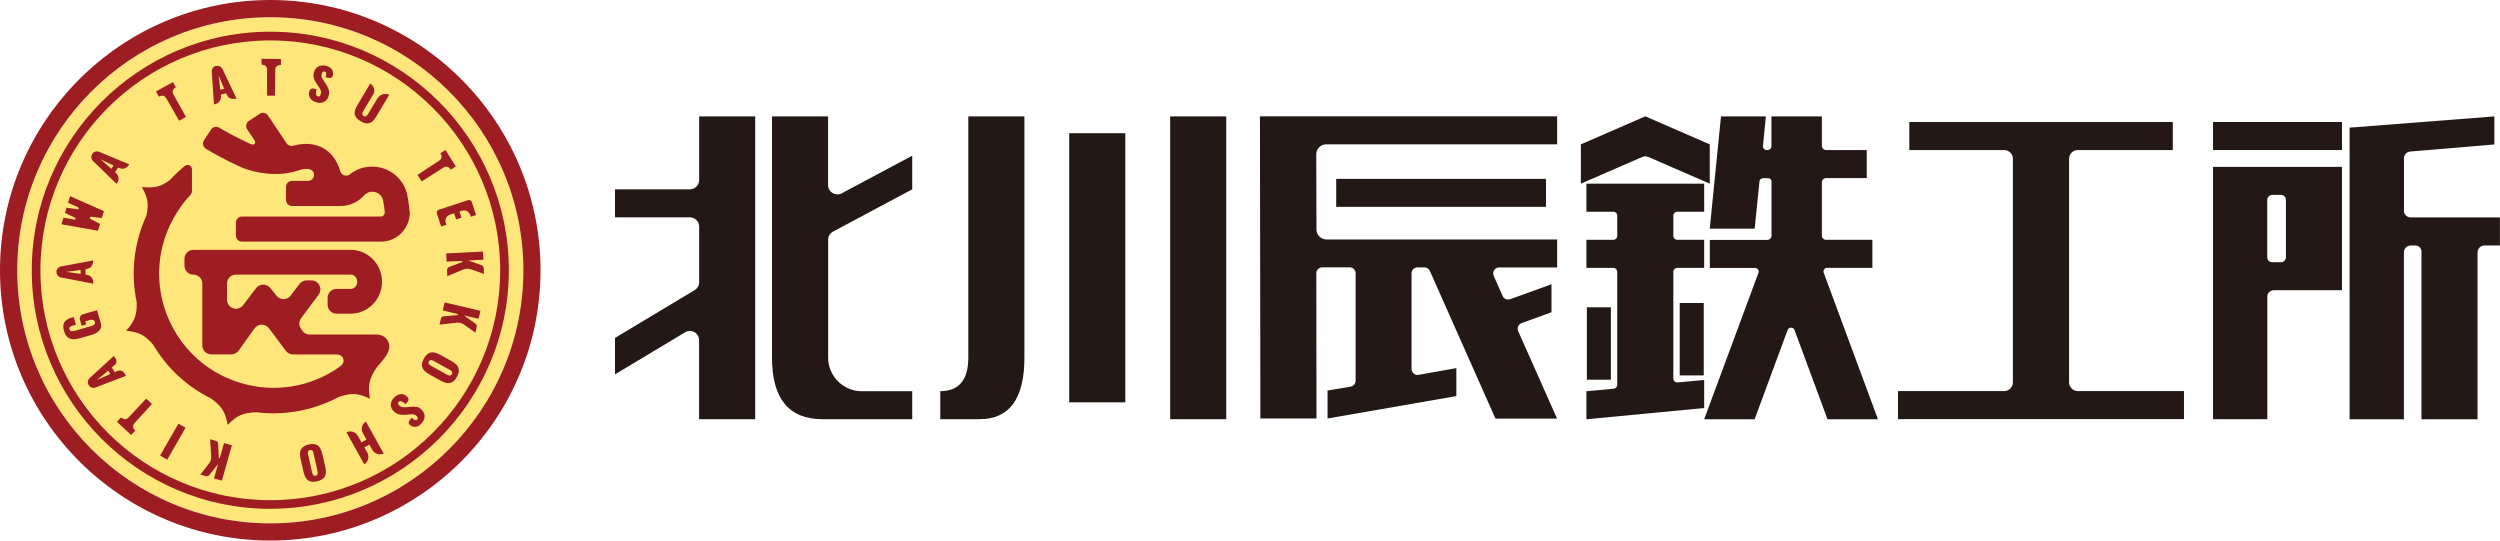
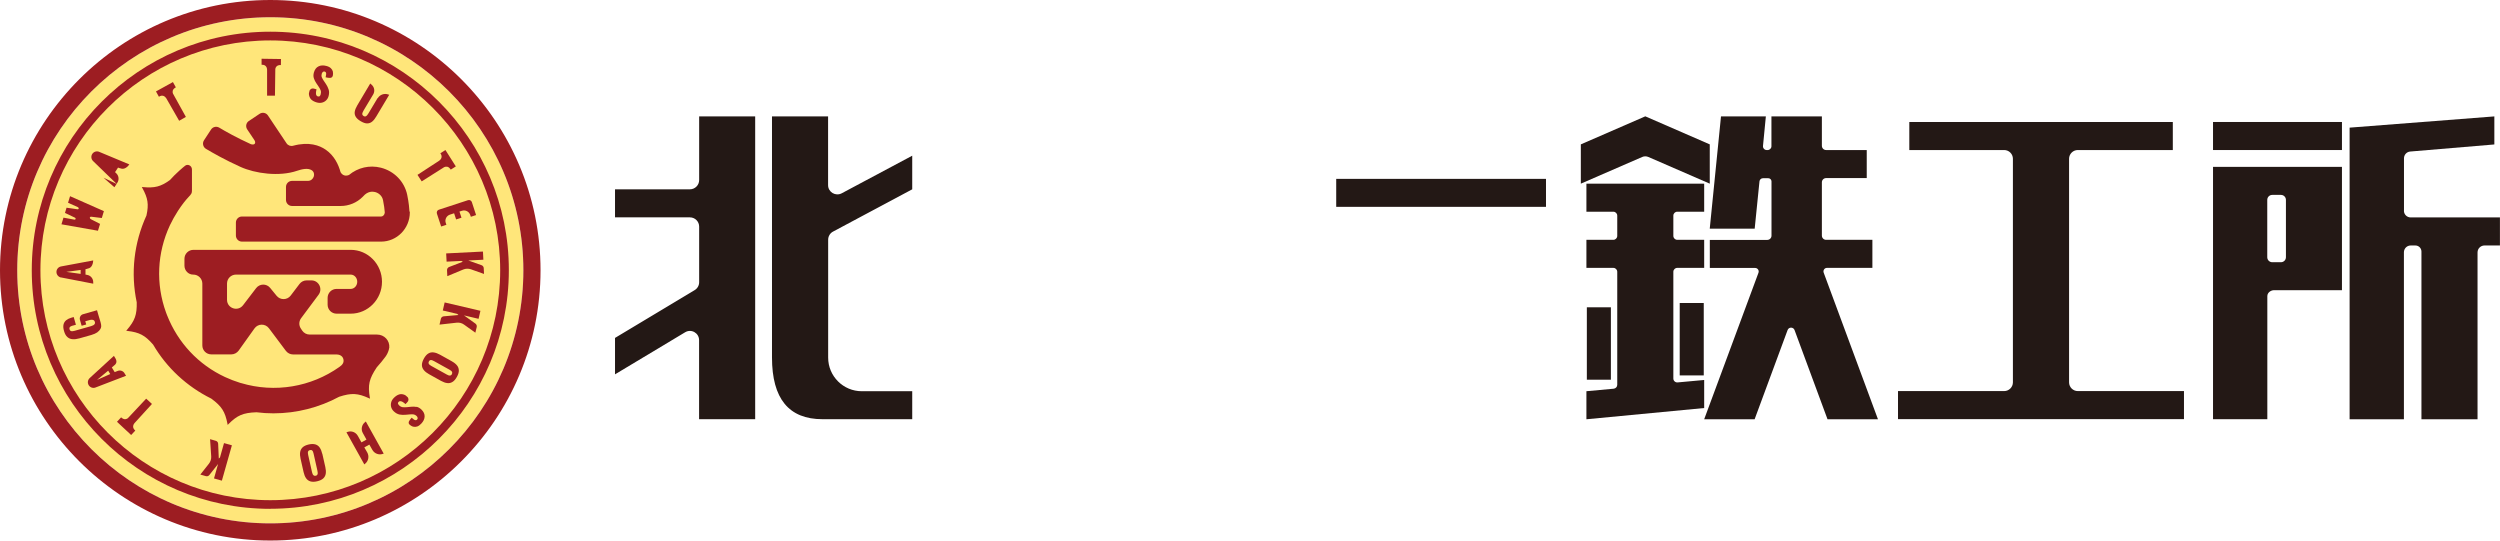
<svg xmlns="http://www.w3.org/2000/svg" id="_レイヤー_2" data-name="レイヤー 2" viewBox="0 0 349.42 75.55">
  <defs>
    <style>
      .cls-1 {
        fill: #231815;
      }

      .cls-1, .cls-2, .cls-3 {
        stroke-width: 0px;
      }

      .cls-2 {
        fill: #ffe67a;
      }

      .cls-3 {
        fill: #9d1d22;
      }
    </style>
  </defs>
  <g id="logo">
    <g>
      <g>
        <path class="cls-2" d="M37.78,2.41C18.27,2.41,2.41,18.27,2.41,37.78s15.87,35.37,35.37,35.37,35.37-15.87,35.37-35.37S57.28,2.41,37.78,2.41Z" />
        <path class="cls-3" d="M37.78,71.12c-18.39,0-33.34-14.96-33.34-33.34S19.39,4.43,37.78,4.43s33.34,14.96,33.34,33.34-14.96,33.34-33.34,33.34ZM37.78,5.65C20.06,5.65,5.65,20.06,5.65,37.78s14.41,32.13,32.13,32.13,32.13-14.41,32.13-32.13S55.49,5.65,37.78,5.65Z" />
        <path class="cls-3" d="M37.78,75.55C16.95,75.55,0,58.6,0,37.78S16.95,0,37.78,0s37.77,16.95,37.77,37.78-16.95,37.77-37.77,37.77ZM37.78,2.41C18.27,2.41,2.41,18.27,2.41,37.78s15.87,35.37,35.37,35.37,35.37-15.87,35.37-35.37S57.28,2.41,37.78,2.41Z" />
        <g>
          <path class="cls-3" d="M30.75,63.93l-.17.16-.09-2.06c0-.2-.14-.37-.33-.42l-.8-.23.16,2.41c.02.37-.09.73-.32,1.02l-1.2,1.52.78.22c.18.05.37-.01.48-.16l1.22-1.54-.57,2.02,1.1.31,1.4-4.94-1.1-.31-.56,1.99Z" />
          <path class="cls-3" d="M67.49,35.16l-5.13.26.06,1.15,2.06-.1.21.11-1.92.74c-.18.07-.3.25-.29.45l.04.83,2.23-.93c.34-.14.72-.15,1.07-.03l1.83.65-.04-.81c0-.18-.13-.35-.3-.41l-1.85-.66,2.1-.11-.06-1.15Z" />
          <path class="cls-3" d="M61.89,43.4l2.01.47.17.16-2.05.18c-.2.02-.36.16-.4.35l-.19.81,2.4-.27c.37-.04.73.05,1.03.27l1.58,1.13.19-.79c.04-.18-.03-.37-.18-.48l-1.6-1.15,2.04.48.26-1.12-5-1.17-.26,1.12Z" />
-           <rect class="cls-3" x="21.58" y="61.16" width="5.14" height="1.15" transform="translate(-41.41 51.95) rotate(-60.15)" />
          <path class="cls-3" d="M17.4,52.16c-.2-.33-.61-.46-.97-.31l-.4.16-.4-.65.44-.38s.39-.3.09-.85c-.29-.53-.25-.38-.25-.38l-3.37,3.09c-.28.26-.34.67-.14,1,.2.32.6.46.95.32l4.27-1.64-.22-.35ZM13.56,53.1l1.56-1.29.29.47-1.85.82Z" />
          <path class="cls-3" d="M13.63,46.41c.23-.16.39-.36.48-.6.09-.24,0-.59-.1-.93-.06-.22-.24-.79-.24-.79l-.21-.73-1.96.56c-.33.09-.52.44-.43.77l.24.84.64-.18-.13-.45.58-.16c.11-.03.22-.05.32-.05.1,0,.2.02.27.06.08.04.13.12.17.24.03.11.03.21-.02.28-.04.08-.11.14-.2.19-.09.05-.19.09-.3.12l-2.29.65c-.1.03-.2.05-.3.06-.1.01-.19,0-.26-.03-.08-.04-.13-.11-.17-.23-.03-.12-.03-.21.01-.27.04-.07.1-.12.19-.16.08-.04.18-.08.29-.1l.4-.11-.31-1.08-.32.09c-.29.08-.53.2-.72.35-.19.15-.32.35-.38.6-.06.25-.04.55.07.92.11.38.26.66.47.84.2.18.45.28.73.3.28.02.6-.02.95-.12l1.66-.47c.34-.1.62-.22.86-.38Z" />
          <path class="cls-3" d="M8.54,38.78l4.49.87v-.21c0-.51-.36-.94-.86-1.02l-.22-.04v-.76s.21-.02.52-.14c.43-.17.52-.77.52-.77l.04-.31-4.5.84c-.37.07-.64.39-.64.77,0,.38.27.7.64.78ZM11.27,37.73v.55s-2-.28-2-.28l2-.27Z" />
-           <path class="cls-3" d="M16.29,25.71l.11-.17c.28-.42.21-.98-.16-1.33l-.16-.15.42-.64s.19.1.52.16c.45.09.86-.36.86-.36l.2-.24-4.22-1.76c-.35-.15-.75-.02-.96.29-.21.32-.16.74.11,1l3.29,3.19ZM15.87,23.14l-.3.46-1.52-1.33,1.83.87Z" />
-           <path class="cls-3" d="M30.19,9.2c-.37.1-.61.44-.59.82l.31,4.57.2-.05c.49-.13.81-.59.77-1.09l-.02-.22.74-.19s.08.2.27.47c.27.37.88.31.88.31l.31-.04-1.96-4.13c-.16-.34-.55-.52-.91-.42ZM30.79,12.54l-.24-2.01.78,1.87-.53.14Z" />
+           <path class="cls-3" d="M16.29,25.71l.11-.17c.28-.42.21-.98-.16-1.33l-.16-.15.42-.64s.19.1.52.16c.45.09.86-.36.86-.36l.2-.24-4.22-1.76c-.35-.15-.75-.02-.96.29-.21.32-.16.74.11,1l3.29,3.19Zl-.3.46-1.52-1.33,1.83.87Z" />
          <path class="cls-3" d="M13.98,31.29l-1.18-.6c-.22-.12-.28-.2-.23-.32.03-.07.12-.08.18-.08l1.48.18.29-.96-4.73-2.09-.28.92,1.35.6c.15.1.16.16.13.23-.03.08-.11.09-.17.08l-1.52-.22-.22.73,1.41.67c.1.08.1.13.07.19-.03.07-.1.08-.15.08l-1.54-.28-.28.93,5.1.9.3-.97Z" />
          <path class="cls-3" d="M43.54,13.94c.18.17.43.29.74.38.27.07.51.08.74.02.23-.06.42-.17.58-.33.16-.16.27-.36.33-.59.09-.34.09-.65,0-.92-.09-.27-.22-.53-.38-.77l-.32-.47c-.11-.17-.19-.32-.25-.46-.06-.14-.06-.3-.01-.49.02-.09.07-.16.14-.24.07-.07.16-.1.26-.07.1.03.16.07.19.15.03.07.04.16.02.28-.02.11-.04.24-.07.37l.34.07c.45.08.63-.08.68-.34.03-.17.03-.39-.01-.55-.05-.17-.14-.32-.28-.45-.14-.13-.34-.24-.61-.31-.43-.12-.81-.1-1.12.06-.31.15-.52.44-.64.86-.08.3-.08.57,0,.8.07.24.19.46.33.67l.33.49c.13.19.23.37.29.53.06.17.06.35,0,.56-.02.09-.06.16-.12.23-.06.07-.14.09-.26.06-.09-.02-.16-.07-.21-.15-.05-.07-.07-.18-.07-.32,0-.14.03-.32.08-.53l-.38-.1c-.42-.1-.59.28-.59.28-.09.37-.12.39-.07.65.05.26.16.47.34.64Z" />
          <path class="cls-3" d="M58.22,56.88c-.24-.05-.49-.06-.75-.03l-.59.06c-.23.02-.43.02-.61,0-.18-.03-.34-.11-.49-.26-.06-.06-.11-.13-.15-.22-.03-.08,0-.17.07-.25.07-.07.14-.11.23-.11.09,0,.19.02.32.09.12.07.27.18.43.32l.27-.29c.29-.32.04-.66.04-.66-.28-.25-.29-.29-.54-.38-.25-.08-.49-.09-.72,0-.23.08-.46.24-.69.47-.19.2-.32.41-.37.64-.06.23-.05.45.01.66.07.22.19.41.36.57.26.25.53.39.81.45.28.05.57.06.86.03l.57-.05c.2-.02.37-.02.52,0,.15.02.29.09.43.22.06.06.11.14.14.24.03.1,0,.18-.07.26-.07.07-.14.1-.22.09-.08,0-.16-.05-.25-.11-.09-.07-.19-.15-.29-.24l-.22.26c-.29.36-.23.59-.03.75.13.1.32.22.49.25.17.04.35.03.53-.03.18-.06.37-.19.56-.39.31-.32.47-.66.48-1.01.01-.35-.14-.67-.45-.97-.22-.21-.46-.34-.7-.39Z" />
          <path class="cls-3" d="M52.78,13.7l-1.28,2.14c-.05.09-.11.18-.18.26-.07.08-.14.14-.22.17-.08.03-.18.01-.28-.05-.1-.06-.16-.14-.18-.22-.02-.09,0-.18.04-.28.04-.1.09-.19.14-.28l1.34-2.24c.26-.44.18-1-.2-1.34l-.21-.19-1.81,3.05c-.18.31-.3.59-.35.85-.05.26-.01.5.12.73.13.23.36.44.7.64.34.2.64.31.9.31.26,0,.49-.08.69-.24.21-.17.4-.4.58-.71l1.82-3.05-.15-.05c-.54-.19-1.15.03-1.45.52Z" />
          <path class="cls-3" d="M61.06,29.84l.6,1.82.73-.24-.09-.27c-.16-.48.11-.99.58-1.15l.59-.19.28.86.75-.24-.28-.86.35-.11c.48-.16.99.11,1.15.58l.09.26.73-.24-.59-1.81c-.07-.22-.31-.35-.54-.27l-4.07,1.33c-.22.07-.35.31-.27.54Z" />
          <path class="cls-3" d="M63.16,50.5l-1.67-.93c-.31-.17-.59-.27-.86-.31-.27-.04-.52,0-.75.14-.23.13-.44.37-.63.71-.19.34-.28.65-.28.91,0,.27.1.5.27.71.17.21.41.4.72.57l1.67.93c.31.17.6.28.86.31.27.04.51-.01.74-.15.23-.13.44-.37.63-.72.19-.34.28-.64.27-.9s-.09-.5-.26-.7c-.17-.21-.41-.4-.72-.57ZM63.17,52.29c-.06.1-.13.17-.21.19-.08.02-.16.01-.25-.01-.09-.03-.18-.07-.26-.12l-2.16-1.2c-.09-.05-.16-.1-.24-.16-.07-.06-.12-.13-.15-.21-.02-.08,0-.17.05-.27.06-.1.13-.17.2-.18.08-.02.16-.01.25.02.09.03.17.07.26.12l2.16,1.2c.09.05.17.1.24.16.07.06.12.13.14.2.02.08,0,.16-.04.26Z" />
          <path class="cls-3" d="M50.99,59.03c-.44.36-.56.99-.28,1.49l.51.92-.7.39-.52-.93c-.28-.49-.87-.72-1.4-.54l-.18.06,2.5,4.49.14-.12c.45-.38.56-1.04.27-1.55l-.41-.71.7-.39.43.75c.29.5.88.73,1.42.56l.16-.05-2.5-4.49-.14.12Z" />
          <path class="cls-3" d="M45.04,63.43c-.08-.34-.19-.63-.34-.85-.15-.23-.35-.38-.6-.46-.25-.08-.57-.08-.94,0-.38.09-.67.22-.86.4-.19.18-.31.41-.35.68-.04.27-.02.57.06.92l.42,1.86c.08.35.19.63.34.85.15.22.35.37.6.45.25.08.57.08.95-.01.38-.09.66-.22.86-.4.19-.18.31-.4.35-.67.04-.27.02-.57-.06-.92l-.42-1.86ZM44.36,66.35c-.04.07-.12.12-.22.14-.12.03-.21.02-.28-.03-.07-.05-.12-.11-.16-.19-.04-.09-.07-.18-.09-.28l-.54-2.41c-.02-.09-.03-.19-.04-.28,0-.09.01-.18.06-.25.04-.07.12-.12.24-.14.12-.03.21-.02.27.03.06.05.12.11.15.2.03.09.06.18.08.27l.54,2.41c.02.1.03.19.04.29,0,.09-.02.17-.06.24Z" />
          <path class="cls-3" d="M21.23,56.45l-.8-.73-2.56,2.73c-.19.14-.48.25-.85-.04l-.09-.08-.58.62,1.98,1.85.58-.62c-.52-.43-.24-.88-.12-1.03l2.45-2.69Z" />
          <path class="cls-3" d="M23.23,13.72l1.81,3.16.94-.54-1.81-3.27c-.08-.22-.09-.54.3-.8l.11-.06-.41-.74-2.37,1.31.41.74c.57-.37.91.04,1.02.21Z" />
          <path class="cls-3" d="M36.55,9.05c.68-.04.77.48.78.68v3.64s1.1,0,1.1,0l.05-3.74c.04-.23.19-.51.66-.54h.12s.01-.84.01-.84l-2.71-.04v.84Z" />
          <path class="cls-3" d="M62.12,23.35c.22-.09.53-.12.81.26l.07.1.71-.45-1.45-2.29-.71.45c.4.55.01.91-.15,1.03l-3.05,1.99.59.91,3.16-2Z" />
        </g>
        <g>
          <path class="cls-3" d="M57.23,29.57c-.01-.27-.08-1.23-.32-2.36-.4-1.85-1.81-3.29-3.67-3.77-1.6-.4-3.21-.02-4.47,1.02-.69.28-1.06-.19-1.17-.39-.28-1.03-.86-2.31-2.08-3.15-.87-.6-2.34-1.15-4.55-.55-.35.1-.72-.04-.92-.34l-2.6-3.89c-.26-.39-.78-.49-1.17-.23l-1.5,1c-.39.26-.49.78-.23,1.17l1.01,1.51h0s.05.07.08.17c.1.3-.1.53-.54.4,0,0,0,0-.01,0-.02,0-.03-.01-.05-.02-1.98-.9-3.55-1.79-4.4-2.3-.39-.23-.89-.12-1.14.26l-.99,1.51c-.26.4-.14.94.27,1.19.92.55,2.63,1.53,4.82,2.52,2.04.93,5.43,1.41,7.95.54.64-.22,1.5-.41,2.01-.07,0,0,0,0,.01,0,.65.45.26,1.49-.53,1.49h-2.22c-.47,0-.85.38-.85.85v1.81c0,.47.38.85.85.85h6.8c1.14,0,2.26-.46,3.06-1.27l.09-.09c.62-.72,1.3-.68,1.65-.59.44.11.97.47,1.11,1.12.14.66.22,1.32.25,1.74-.02.31-.24.56-.52.56h-19.44c-.47,0-.85.38-.85.85v1.81c0,.47.38.85.85.85h19.44c2.21,0,4.02-1.83,4.02-4.09v-.09Z" />
          <path class="cls-3" d="M54.41,48.61c.09-1.02-.7-1.85-1.72-1.85-2.66,0-7.62,0-9.41,0-.42,0-.81-.21-1.04-.55l-.19-.29c-.3-.44-.28-1.02.03-1.44l2.45-3.29c.61-.83.02-2-1-2h-.67c-.39,0-.76.18-1,.5l-1.23,1.62c-.49.65-1.46.66-1.97.03l-.9-1.1c-.51-.63-1.47-.61-1.96.03l-1.83,2.39c-.73.95-2.24.43-2.24-.76v-2.27c0-.69.56-1.25,1.25-1.25h16.04c.5,0,.91.45.91,1s-.41,1-.91,1h-1.98c-.69,0-1.25.56-1.25,1.25v.96c0,.69.56,1.25,1.25,1.25h1.98c2.41,0,4.37-2,4.37-4.46s-1.96-4.46-4.37-4.46h-21.99c-.69,0-1.25.56-1.25,1.25v.96c0,.68.55,1.26,1.23,1.25s1.27.55,1.27,1.25v8.65c0,.69.56,1.25,1.25,1.25h2.8c.4,0,.78-.2,1.02-.52l2.22-3.11c.49-.69,1.51-.7,2.02-.02l2.37,3.16c.24.31.61.5,1,.5h4.84s.04,0,.11,0c.01,0,.02,0,.04,0h1.1c.26,0,.83.11.95.68.1.48-.15.78-.57,1.07-3.94,2.79-9,3.67-13.74,2.25l-.12-.03c-.71-.22-1.42-.49-2.11-.81-3.74-1.74-6.59-4.8-8.1-8.62l-.05-.13c-.03-.09-.07-.17-.1-.26-1.46-4.01-1.26-8.34.54-12.21.32-.67.68-1.32,1.08-1.94l.11-.17c.49-.74.92-1.31,1.52-1.95.07-.07.25-.27.31-.41.07-.16.06-.5.06-.5v-2.81c0-.57-.6-.82-.95-.54-.24.18-1.27,1.04-2.14,2.01-1.3.94-2.14,1.12-3.74.98l-.18-.02.08.15c.77,1.41.92,2.26.57,3.84-1.76,3.85-2.22,8.06-1.36,12.13.04,1.76-.27,2.57-1.36,3.85l-.11.13.17.02c1.66.2,2.44.59,3.59,1.91,1.9,3.24,4.7,5.85,8.13,7.55,1.48,1.09,1.93,1.83,2.26,3.51l.03.17.12-.12c1.22-1.22,2.02-1.58,3.9-1.65.79.1,1.58.15,2.38.15,3.25,0,6.4-.82,9.19-2.32,1.73-.56,2.6-.5,4.15.2l.16.07-.03-.17c-.29-1.73-.11-2.59.97-4.21.43-.48.84-.97,1.22-1.49.21-.29.36-.61.46-.95.02-.09.04-.14.05-.24Z" />
        </g>
      </g>
      <path class="cls-1" d="M97.71,16.27h7.84v42.32h-7.84v-11.05c0-1-1.09-1.62-1.95-1.1l-9.8,5.88v-5.09l11.13-6.68c.39-.23.63-.65.63-1.1v-7.78c0-.71-.58-1.29-1.29-1.29h-10.47v-3.92h10.47c.71,0,1.29-.58,1.29-1.29v-8.9ZM127.49,58.59h-12.54c-4.7,0-7.05-2.87-7.05-8.62V16.27h7.84v9.61c0,.97,1.04,1.59,1.9,1.14l9.86-5.26v4.7l-11.07,5.91c-.42.22-.68.66-.68,1.14v16.47c0,2.6,2.11,4.7,4.7,4.7h7.05v3.92Z" />
-       <path class="cls-1" d="M131.42,58.59v-3.92c2.61,0,3.92-1.57,3.92-4.7V16.27h7.84v33.7c0,5.75-2.09,8.62-6.27,8.62h-5.49ZM149.44,56.24V18.62h7.84v37.61h-7.84ZM163.55,58.59V16.27h7.84v42.32h-7.84Z" />
      <path class="cls-1" d="M220.95,25.67v-5.49l9.01-3.92,9.01,3.92v5.49l-8.58-3.73c-.28-.12-.59-.12-.86,0l-8.58,3.73Z" />
      <path class="cls-1" d="M221.73,29.59v-3.92h16.46v3.92h-3.76c-.3,0-.55.24-.55.55v2.83c0,.3.24.55.55.55h3.76v3.92h-3.76c-.3,0-.55.24-.55.55v14.92c0,.32.28.57.6.54l3.71-.34v3.92l-16.46,1.57v-3.92l3.81-.35c.28-.03.5-.26.5-.54v-15.8c0-.3-.24-.55-.55-.55h-3.76v-3.92h3.76c.3,0,.55-.24.55-.55v-2.83c0-.3-.24-.55-.55-.55h-3.76Z" />
      <path class="cls-1" d="M238.97,31.94l1.57-15.67h6.27l-.4,4.13c-.03.3.21.57.51.57h.14c.29,0,.53-.24.53-.53v-4.17h7.05v4.11c0,.32.26.59.59.59h5.68v3.92h-5.68c-.32,0-.59.26-.59.59v7.45c0,.32.26.59.59.59h6.47v3.92h-6.35c-.34,0-.57.34-.46.66l7.59,20.5h-7.05l-4.61-12.47c-.17-.45-.8-.45-.97,0l-4.61,12.47h-7.05l7.59-20.48c.12-.33-.12-.67-.47-.67h-6.33v-3.92h8.03c.32,0,.59-.26.59-.59v-7.59c0-.24-.2-.44-.44-.44h-.76c-.25,0-.45.19-.48.43l-.67,6.62h-6.27Z" />
      <path class="cls-1" d="M266.86,20.97v-3.92h36.83v3.92h-13.28c-.67,0-1.22.55-1.22,1.22v31.25c0,.67.55,1.22,1.22,1.22h14.84v3.92h-39.97v-3.92h14.84c.67,0,1.22-.55,1.22-1.22v-31.25c0-.67-.55-1.22-1.22-1.22h-13.28Z" />
      <g>
-         <path class="cls-1" d="M176.16,58.52l-.06-42.26h41.54v3.91h-32.27c-.74,0-1.35.57-1.4,1.31l.03,10.48c-.06.82.59,1.51,1.4,1.51h32.24v3.91h-8.11c-.6,0-1.01.62-.76,1.17l1.25,2.82c.18.4.63.59,1.04.45l5.79-2.09v3.91l-4.18,1.52c-.45.17-.67.68-.48,1.12l5.44,12.23h-8.61l-9.17-20.64c-.13-.3-.43-.5-.76-.5h-.97c-.46,0-.83.37-.83.83v13.37c0,.52.47.91.98.82l5.28-.94v3.91l-18,3.13v-3.91l3.22-.54c.4-.07.7-.41.7-.82v-15.03c0-.46-.37-.83-.83-.83h-3.83c-.44,0-.8.34-.83.77l.02,20.36h-7.83Z" />
        <rect class="cls-1" x="186.76" y="25" width="29.32" height="3.91" />
      </g>
      <rect class="cls-1" x="221.79" y="42.95" width="3.36" height="10.12" />
      <rect class="cls-1" x="234.77" y="42.35" width="3.36" height="10.12" />
      <g>
        <rect class="cls-1" x="309.31" y="17.05" width="18.02" height="3.92" />
        <path class="cls-1" d="M309.31,23.32v35.27h7.59v-17.2c0-.52.53-.83.92-.83h9.51v-17.24h-18.02ZM319.5,35.95c0,.39-.31.7-.7.7h-1.21c-.39,0-.7-.31-.7-.7v-8.01c0-.39.31-.7.7-.7h1.21c.39,0,.7.31.7.7v8.01Z" />
        <path class="cls-1" d="M336,29.43v-7.3c0-.5.38-.91.87-.95l11.76-.99v-3.92l-20.23,1.57v40.76h7.59v-23.34c0-.52.42-.95.95-.95h.65c.47,0,.85.38.85.85v23.44h7.84v-23.32c0-.54.44-.97.97-.97h2.16v-3.92h-12.47c-.53,0-.95-.42-.95-.94Z" />
      </g>
    </g>
  </g>
</svg>